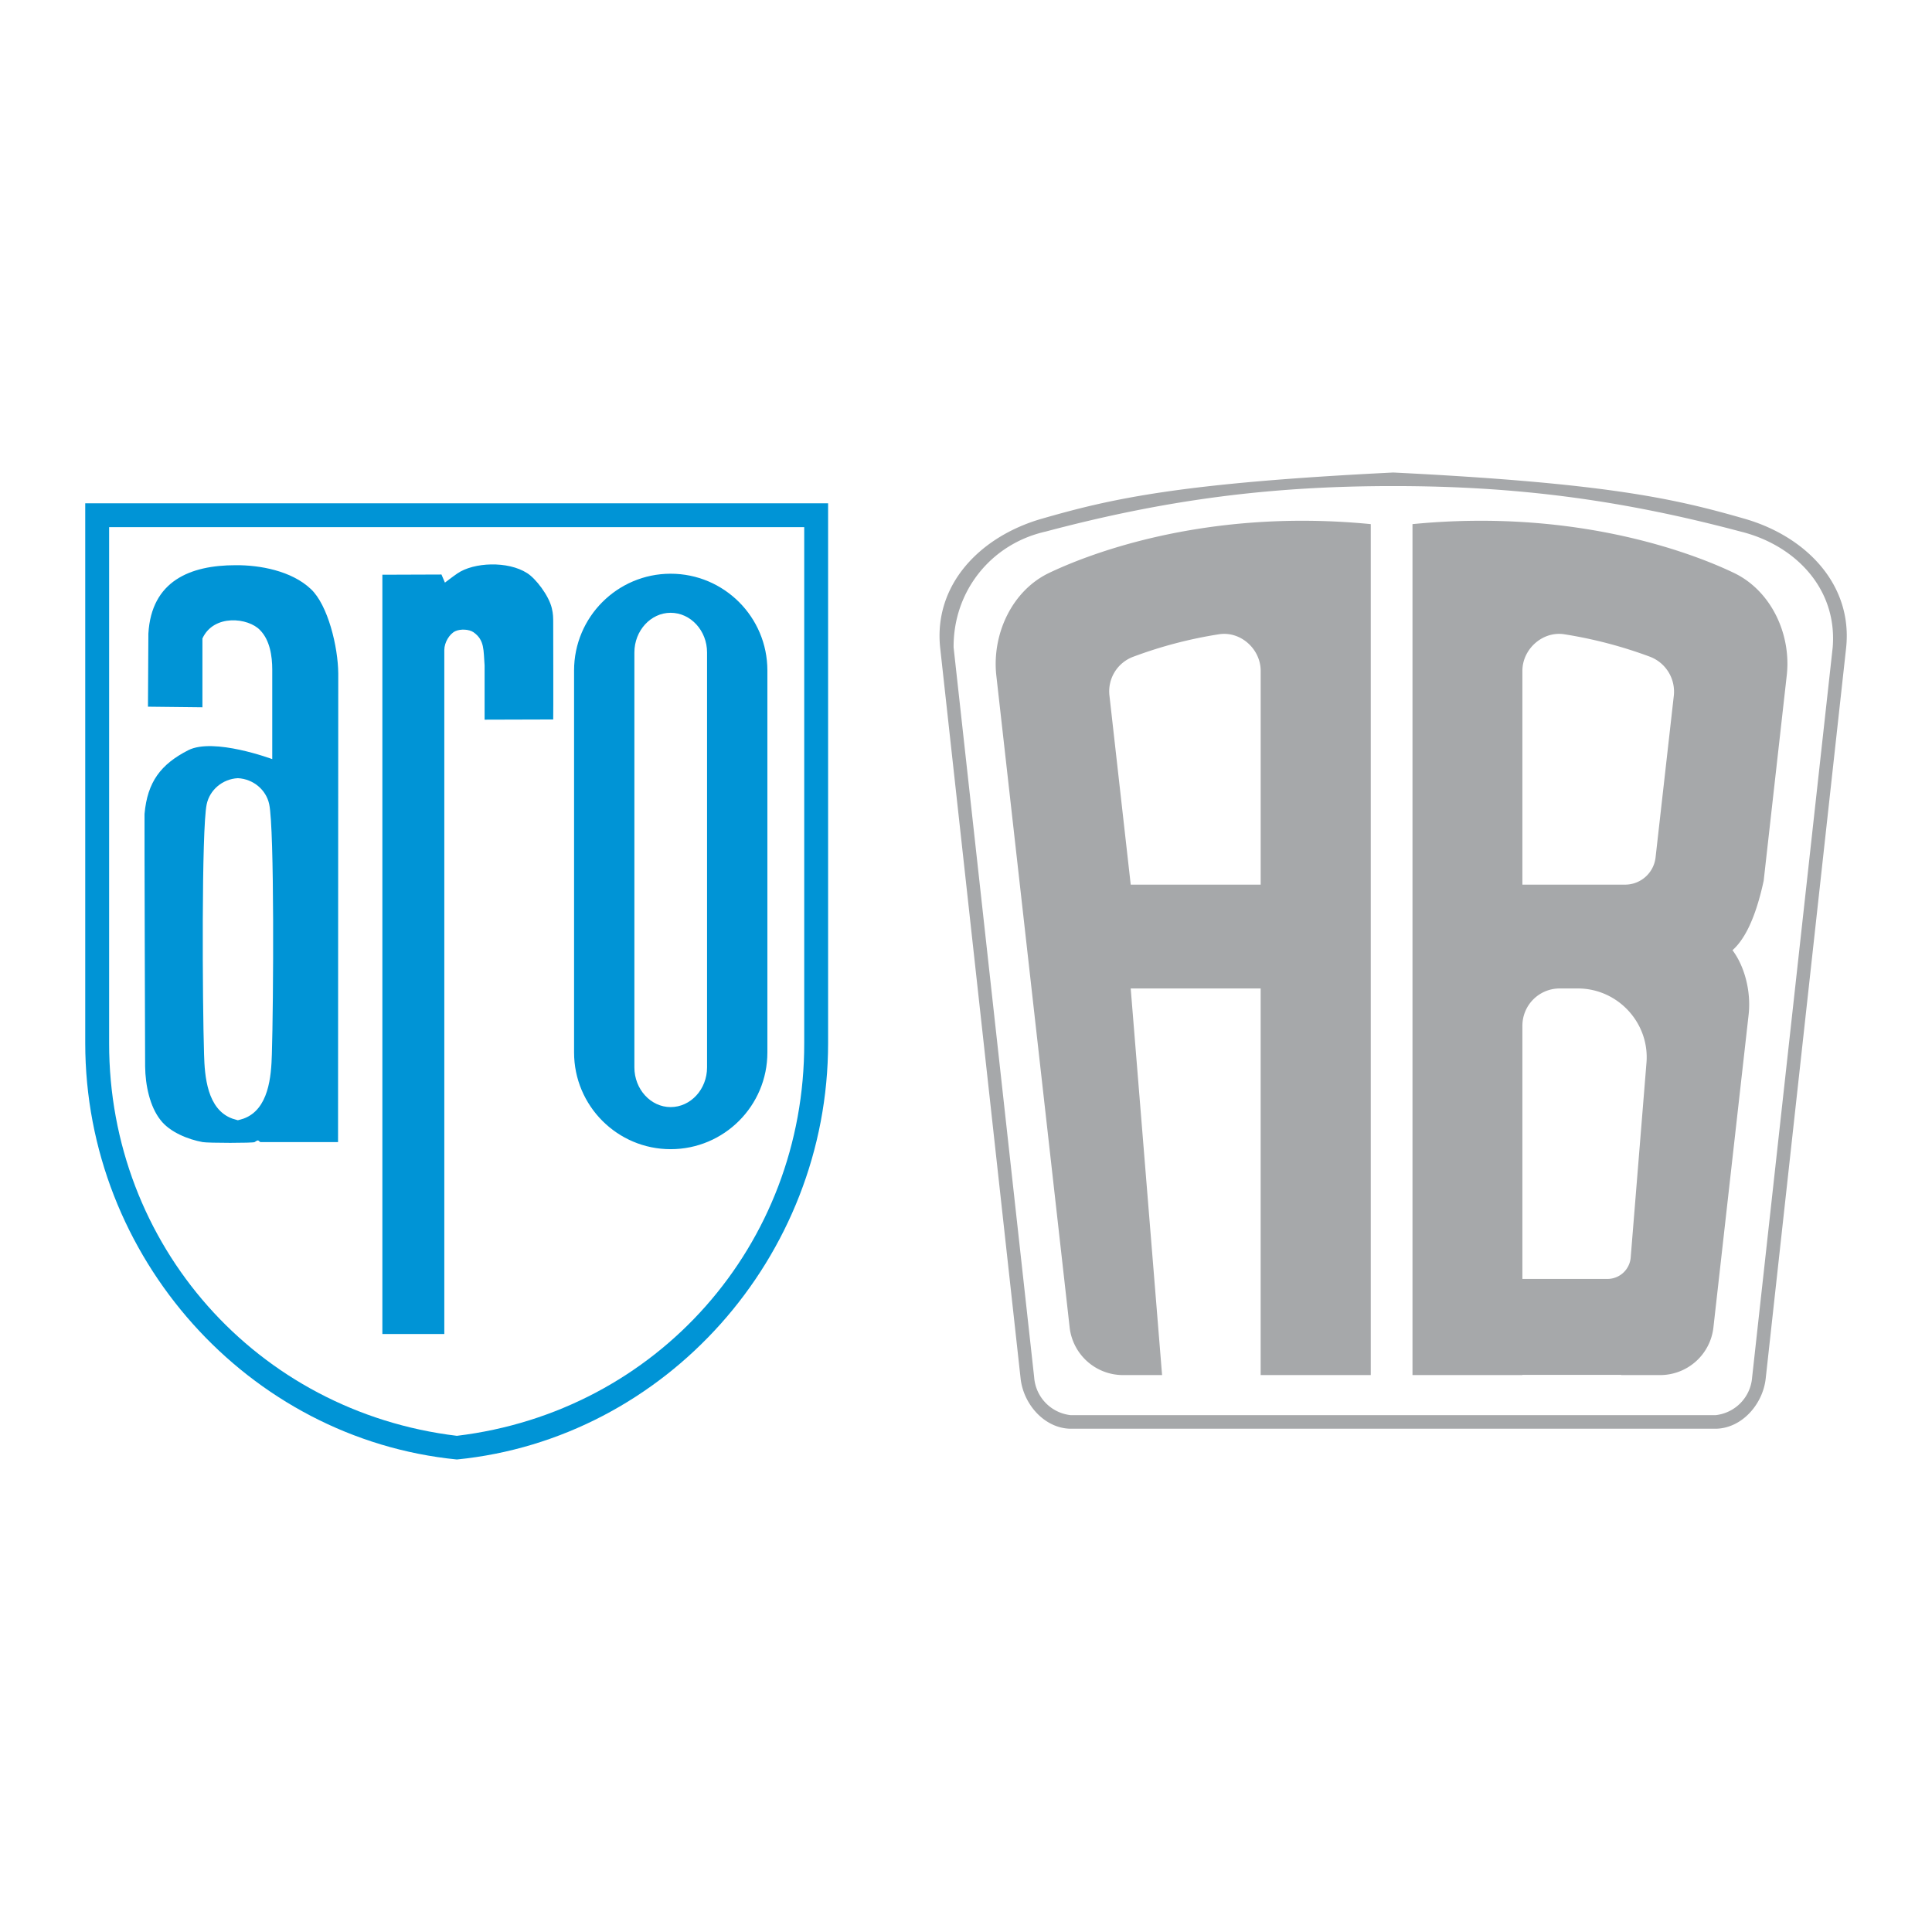
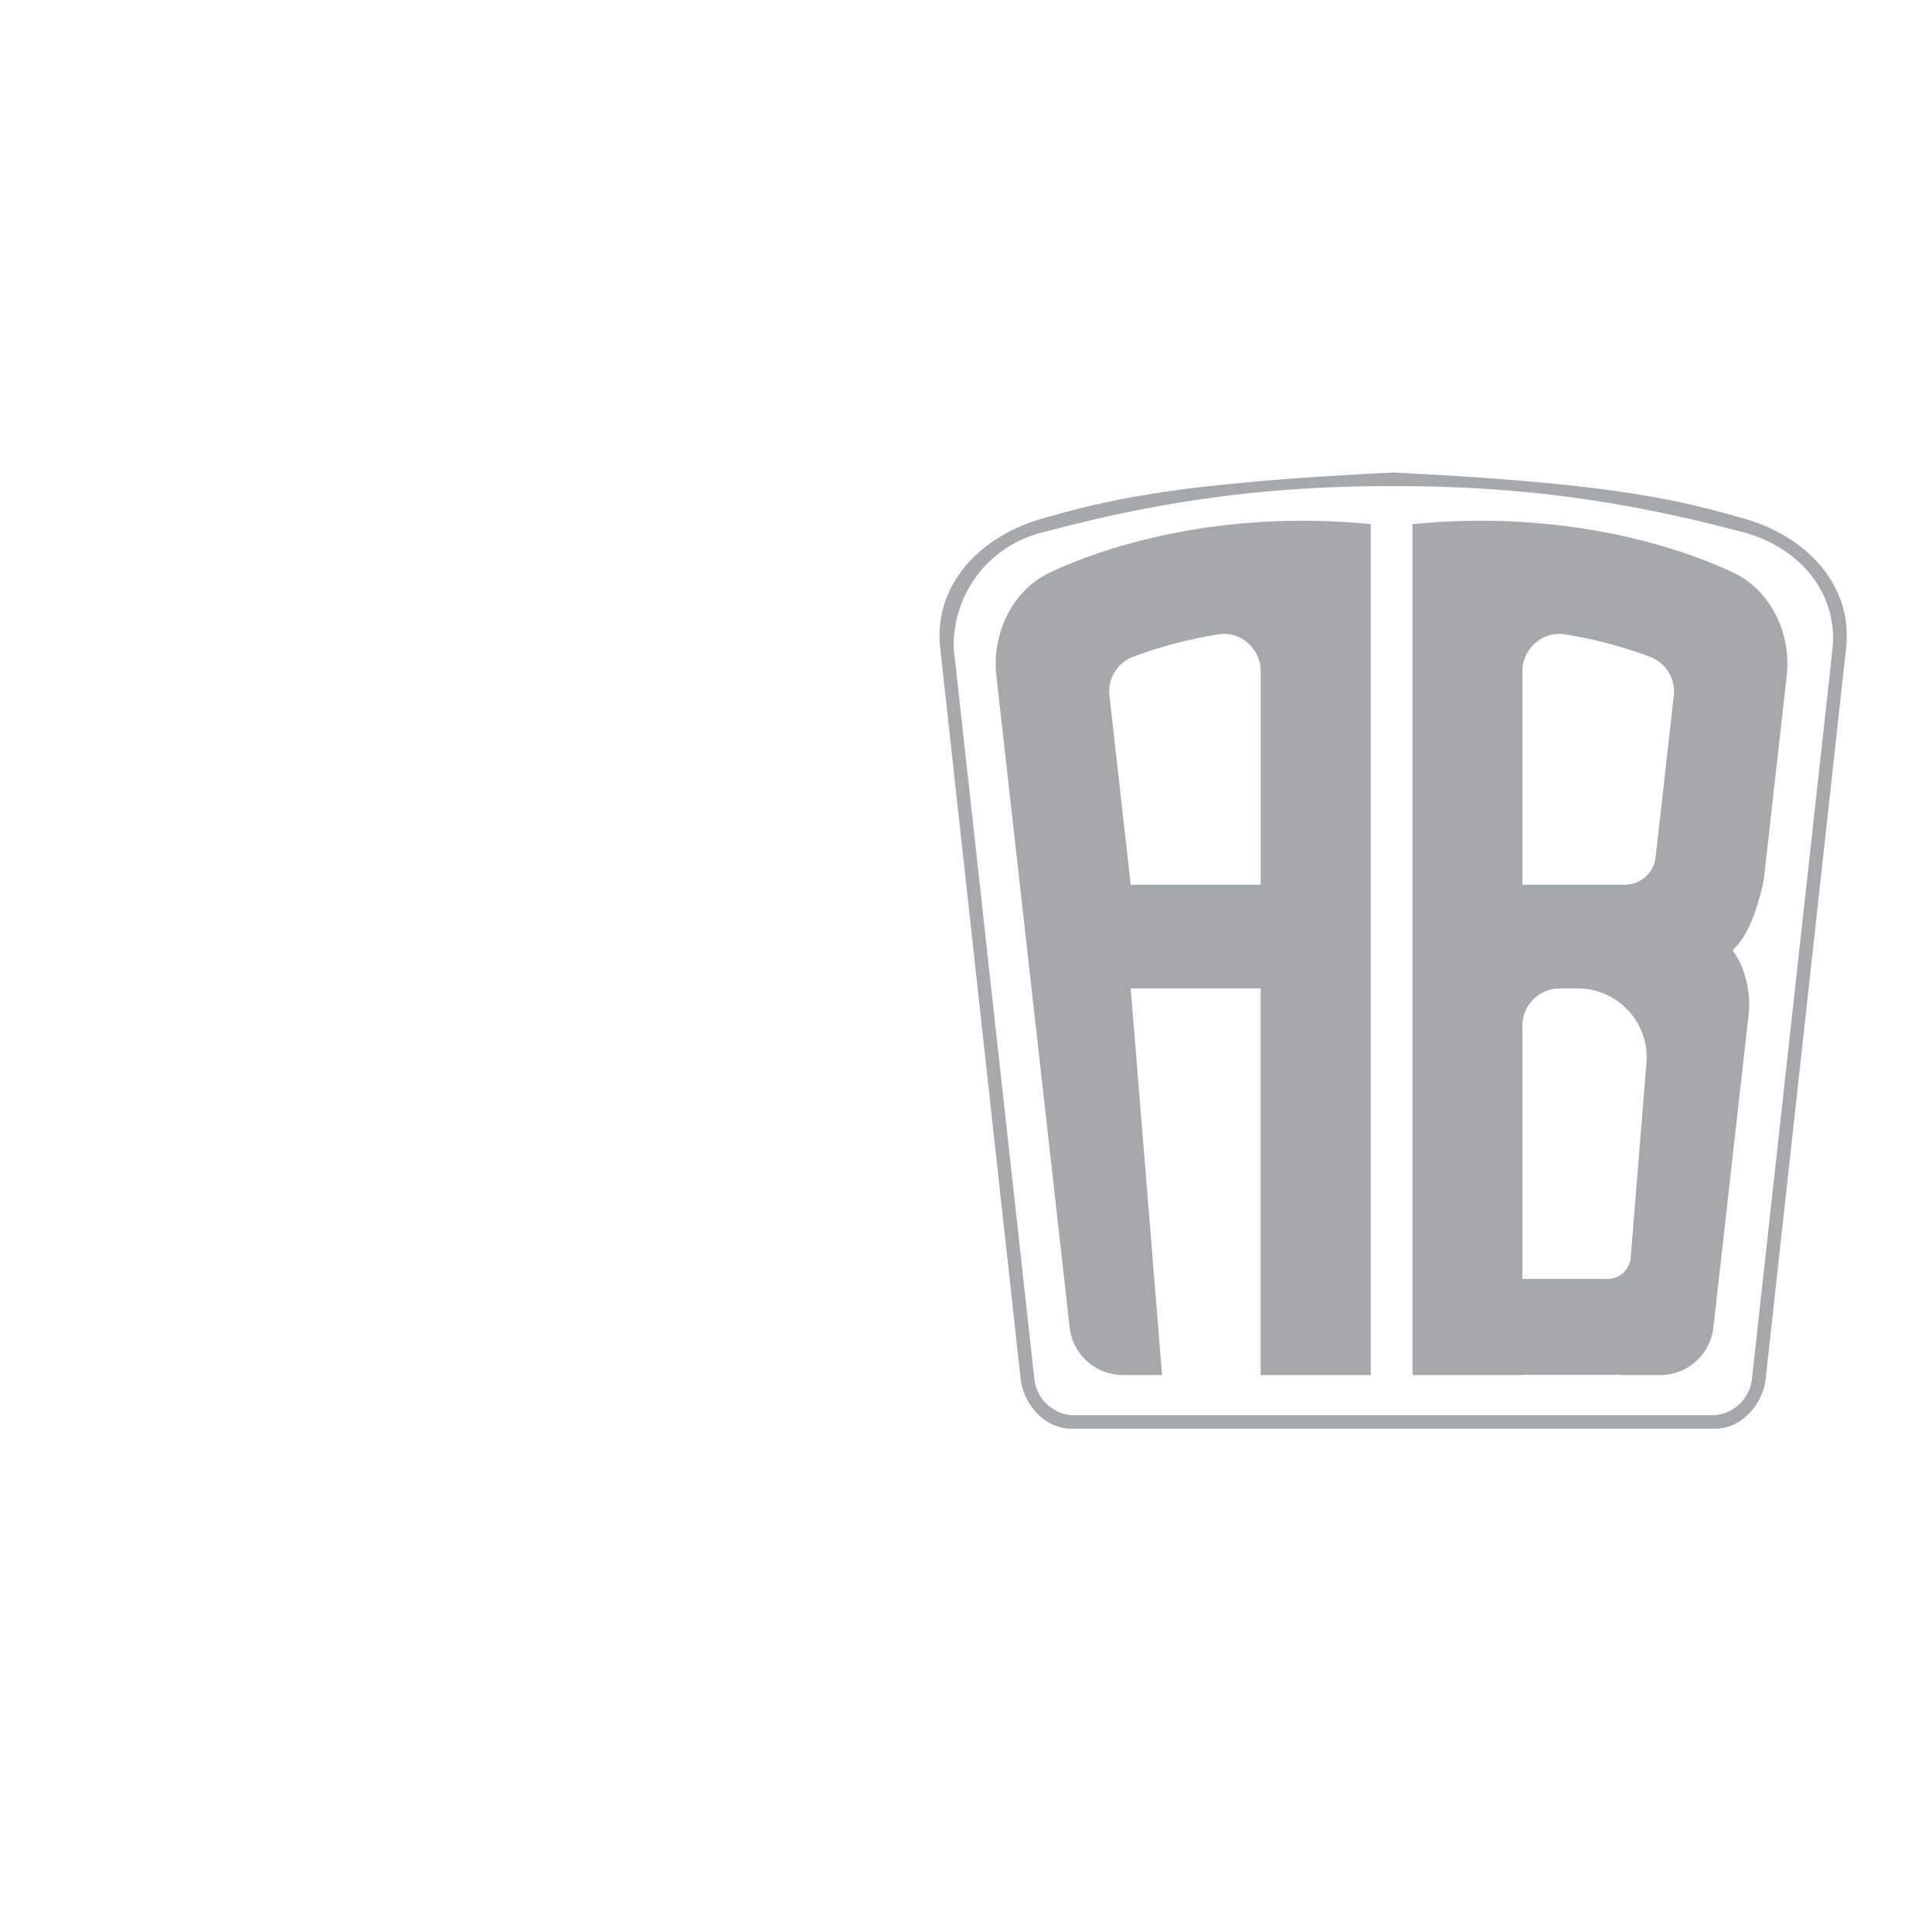
<svg xmlns="http://www.w3.org/2000/svg" width="2500" height="2500" viewBox="0 0 192.756 192.756">
-   <path fill="#fff" d="M0 192.756h192.756V0H0v192.756z" />
  <path d="M161.745 137.172v.02h3.856a5.351 5.351 0 0 0 5.353-4.805l3.514-31.223c.242-2.342-.444-4.807-1.616-6.361.949-.848 2.181-2.626 3.11-6.927l2.303-20.498c.464-4.1-1.556-8.442-5.271-10.219-3.07-1.474-14.966-6.543-32.07-4.867v84.899h10.966v-.02h9.855v.001zm3.433-51.639a3.063 3.063 0 0 1-3.049 2.728H151.89V66.934c0-2.181 2.02-3.979 4.16-3.656a44.254 44.254 0 0 1 8.562 2.242 3.727 3.727 0 0 1 2.384 3.898l-1.818 16.115zM151.89 127.6v-25.264a3.719 3.719 0 0 1 3.715-3.717h1.818c3.999 0 7.169 3.453 6.846 7.412l-1.574 19.428a2.331 2.331 0 0 1-2.322 2.141h-8.483zm-35.949 9.591l-3.13-38.572h12.965v38.572h10.986V52.292c-17.125-1.676-29 3.393-32.09 4.867-3.717 1.777-5.715 6.119-5.271 10.219l7.312 65.009a5.363 5.363 0 0 0 5.352 4.805h3.876v-.001zm-3.129-48.931l-2.12-18.842a3.68 3.68 0 0 1 2.384-3.898 43.495 43.495 0 0 1 8.562-2.242c2.142-.323 4.14 1.476 4.14 3.656V88.26h-12.966zm26.193-41.118c-21.226 1.051-28.031 2.585-35.039 4.604-6.159 1.757-10.865 6.583-10.158 12.945l8.018 72.843c.283 2.566 2.363 4.949 4.949 5.01h64.441c2.585-.061 4.666-2.443 4.948-5.01l8.018-72.843c.706-6.362-3.999-11.188-10.158-12.945-7.008-2.019-13.814-3.553-35.019-4.604zm0 1.353c-12.339 0-22.76 1.374-34.695 4.544-5.453 1.232-9.209 5.958-9.169 11.552l8.038 72.825a4.099 4.099 0 0 0 3.655 3.775h64.321a4.099 4.099 0 0 0 3.655-3.775l8.038-72.825c.485-5.937-3.837-10.239-9.169-11.552-11.914-3.17-22.356-4.544-34.674-4.544z" fill-rule="evenodd" clip-rule="evenodd" fill="#a6a8aa" />
-   <path d="M45.582 50.212H82.62v53.86c0 21.367-16.237 39.482-37.038 41.541-20.821-2.059-37.078-20.174-37.078-41.541v-53.86h37.078zm-34.695 2.383v51.477c-.02 20.135 14.722 36.775 34.695 39.18 19.973-2.404 34.696-19.045 34.655-39.18V52.595h-69.35zm22.861 14.601l-.021 46.751h-7.755l-.202-.16c-.122-.041-.344.16-.364.16-.121.102-4.645.102-5.19 0-1.434-.262-3.272-.988-4.201-2.201-1.07-1.352-1.514-3.473-1.535-5.352 0 0-.08-24.899-.06-25.183.283-3.211 1.636-4.968 4.362-6.362 2.545-1.292 8.381.889 8.381.889v-8.926c0-1.374-.242-2.949-1.212-3.939-1.171-1.252-4.624-1.636-5.755.828v6.867l-5.433-.061.041-7.29c.303-5.25 4.16-6.826 8.704-6.826 2.383-.02 5.574.545 7.512 2.383 1.698 1.596 2.708 5.756 2.728 8.422zM23.73 111.768c.182-.041.363-.102.565-.162 2.525-.91 2.767-4.242 2.828-6.402.161-5.109.262-22.497-.263-24.961-.303-1.434-1.575-2.524-3.13-2.604-1.535.081-2.807 1.171-3.109 2.604-.525 2.464-.424 19.852-.262 24.961.06 2.16.302 5.492 2.827 6.402.182.06.384.121.544.162zm52.832-44.875v38.109c0 5.332-4.322 9.652-9.654 9.652-5.311 0-9.633-4.32-9.633-9.652V66.893c0-5.331 4.322-9.653 9.633-9.653 5.332 0 9.654 4.322 9.654 9.653zm-6.019 39.603v-41.4c0-2.181-1.635-3.958-3.635-3.958-1.979 0-3.615 1.777-3.615 3.958v41.4c0 2.182 1.636 3.959 3.615 3.959 2 0 3.635-1.777 3.635-3.959zM55.194 62.208s.021 9.411 0 9.573l-6.846.02v-5.413c-.121-1.494.021-2.524-1.111-3.312-.444-.303-1.292-.343-1.817-.101-.586.283-1.091 1.131-1.091 1.878v68.241h-6.18V57.341l5.897-.021.344.809s.707-.547 1.232-.909c1.635-1.131 5.048-1.273 6.967-.041.848.524 2.161 2.222 2.464 3.494.141.586.141.949.141 1.535z" fill-rule="evenodd" clip-rule="evenodd" fill="#0094d6" />
</svg>